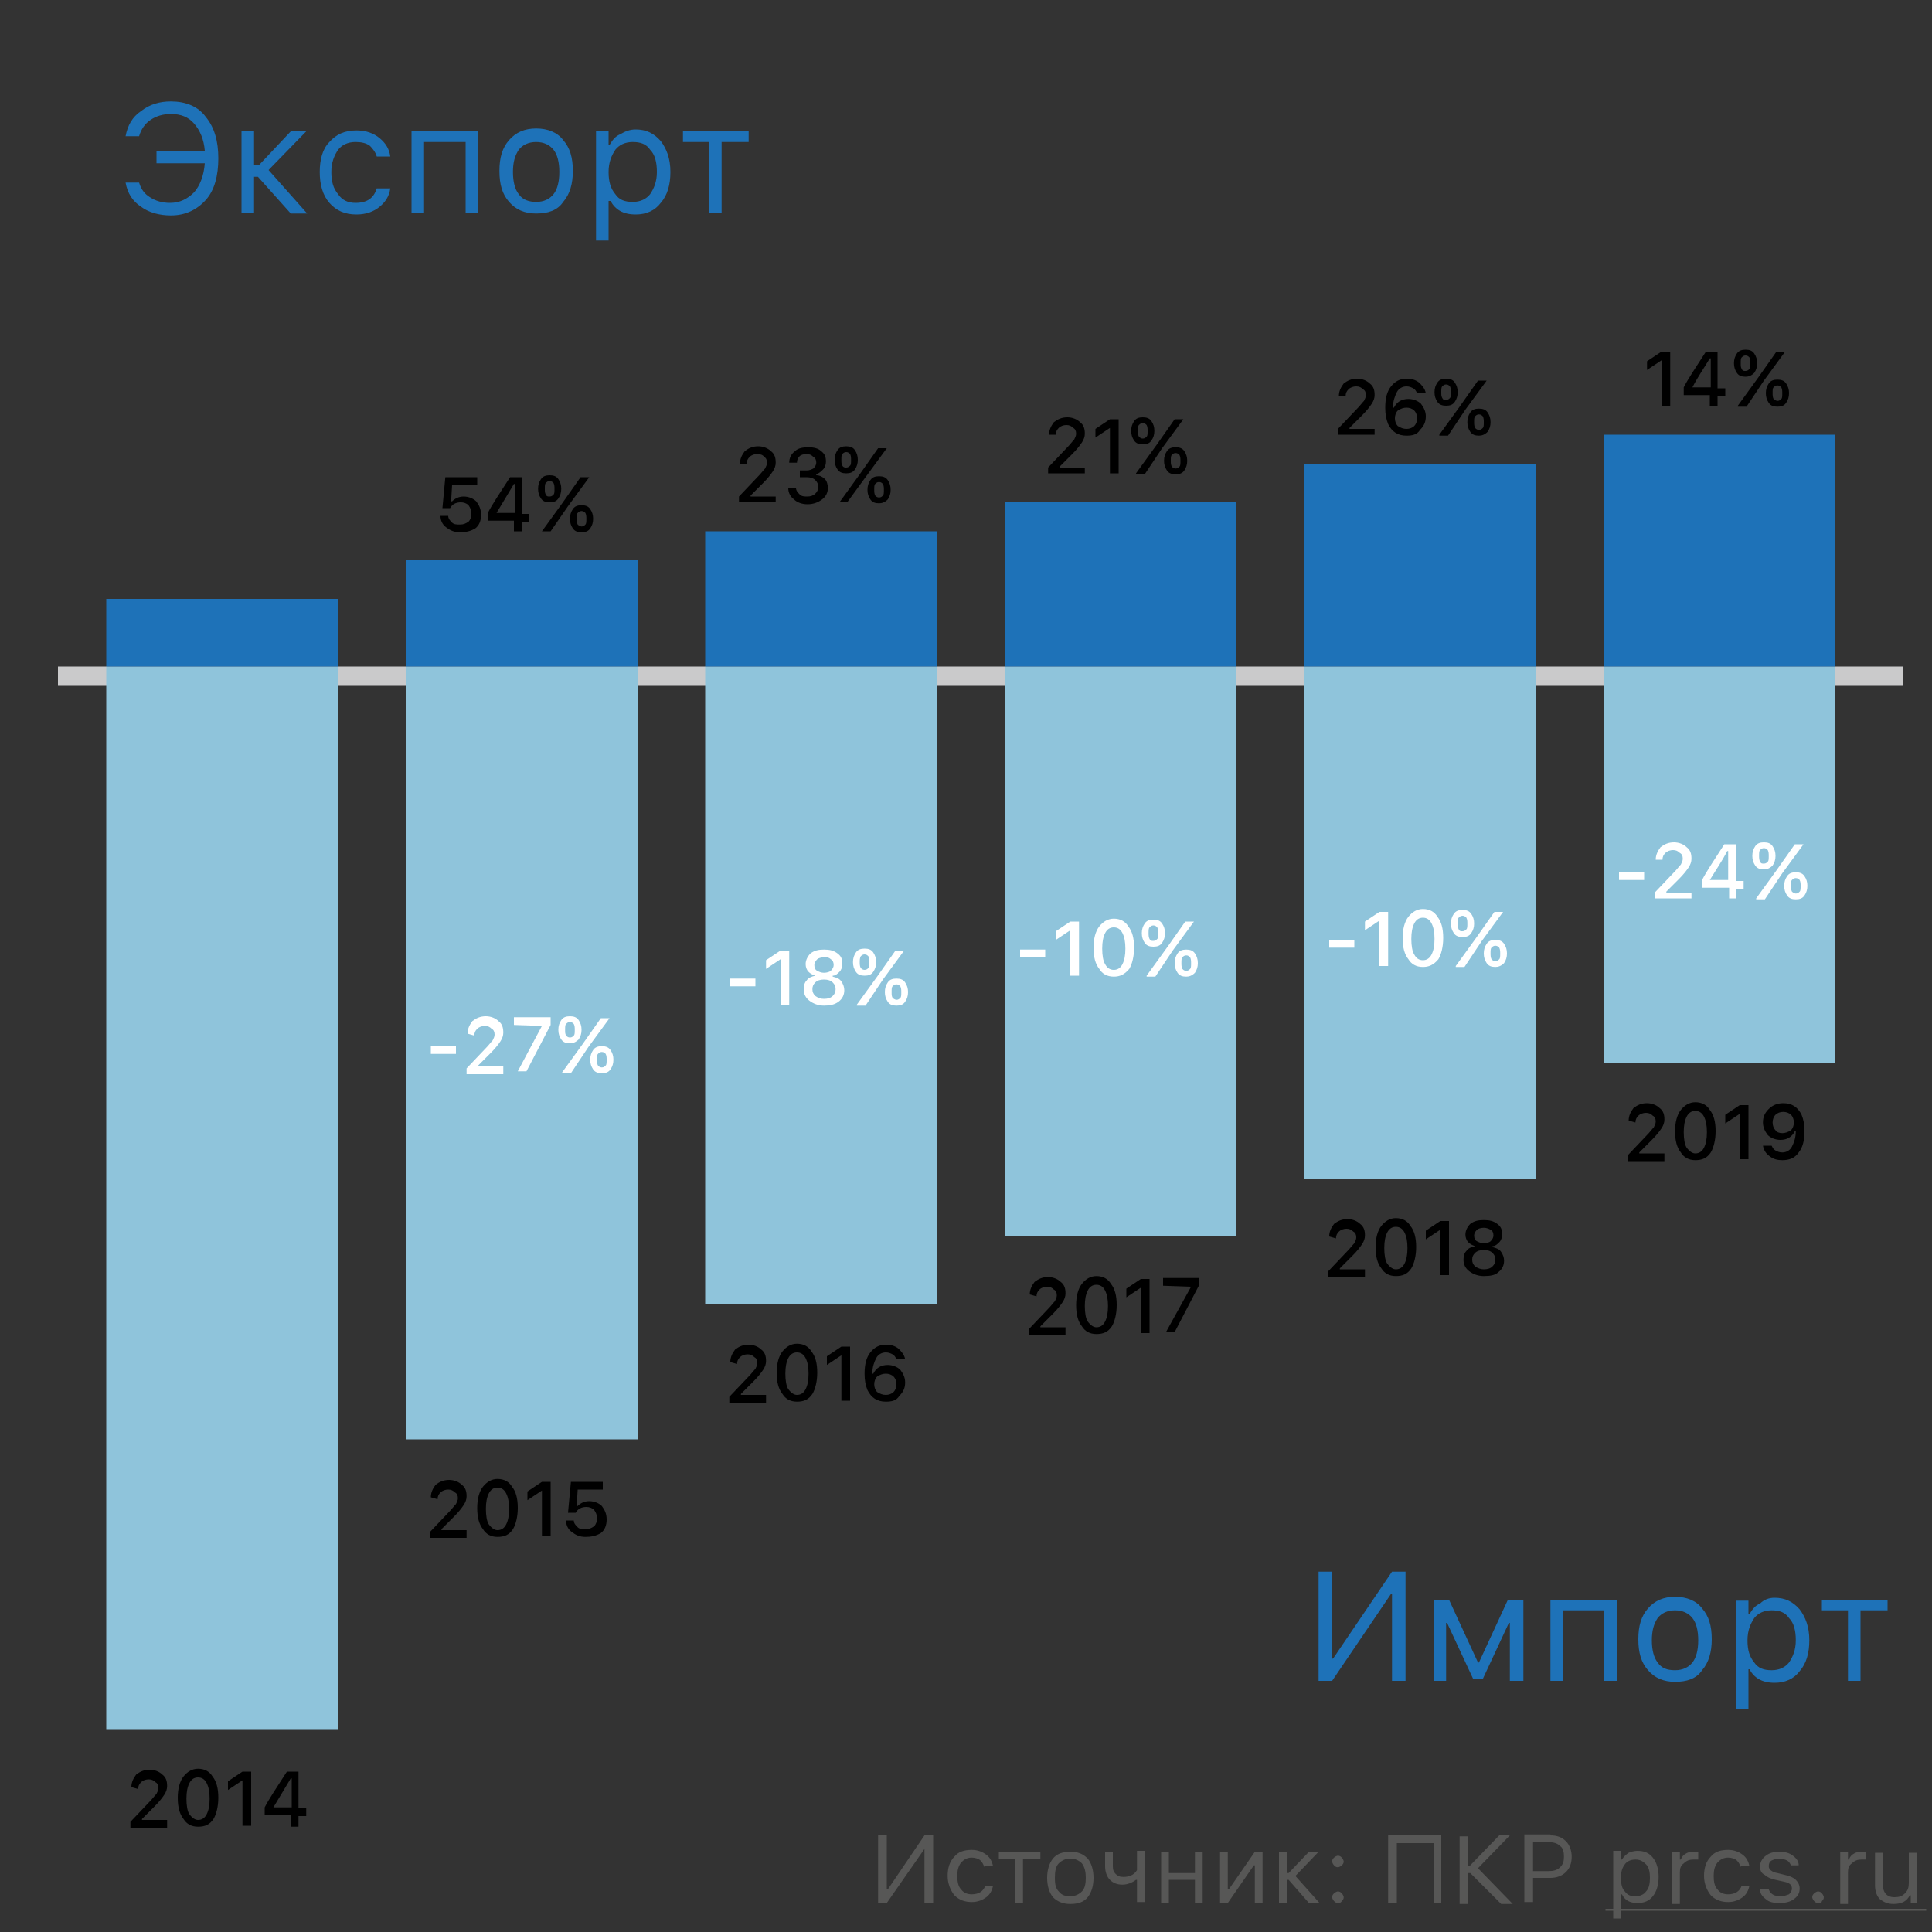
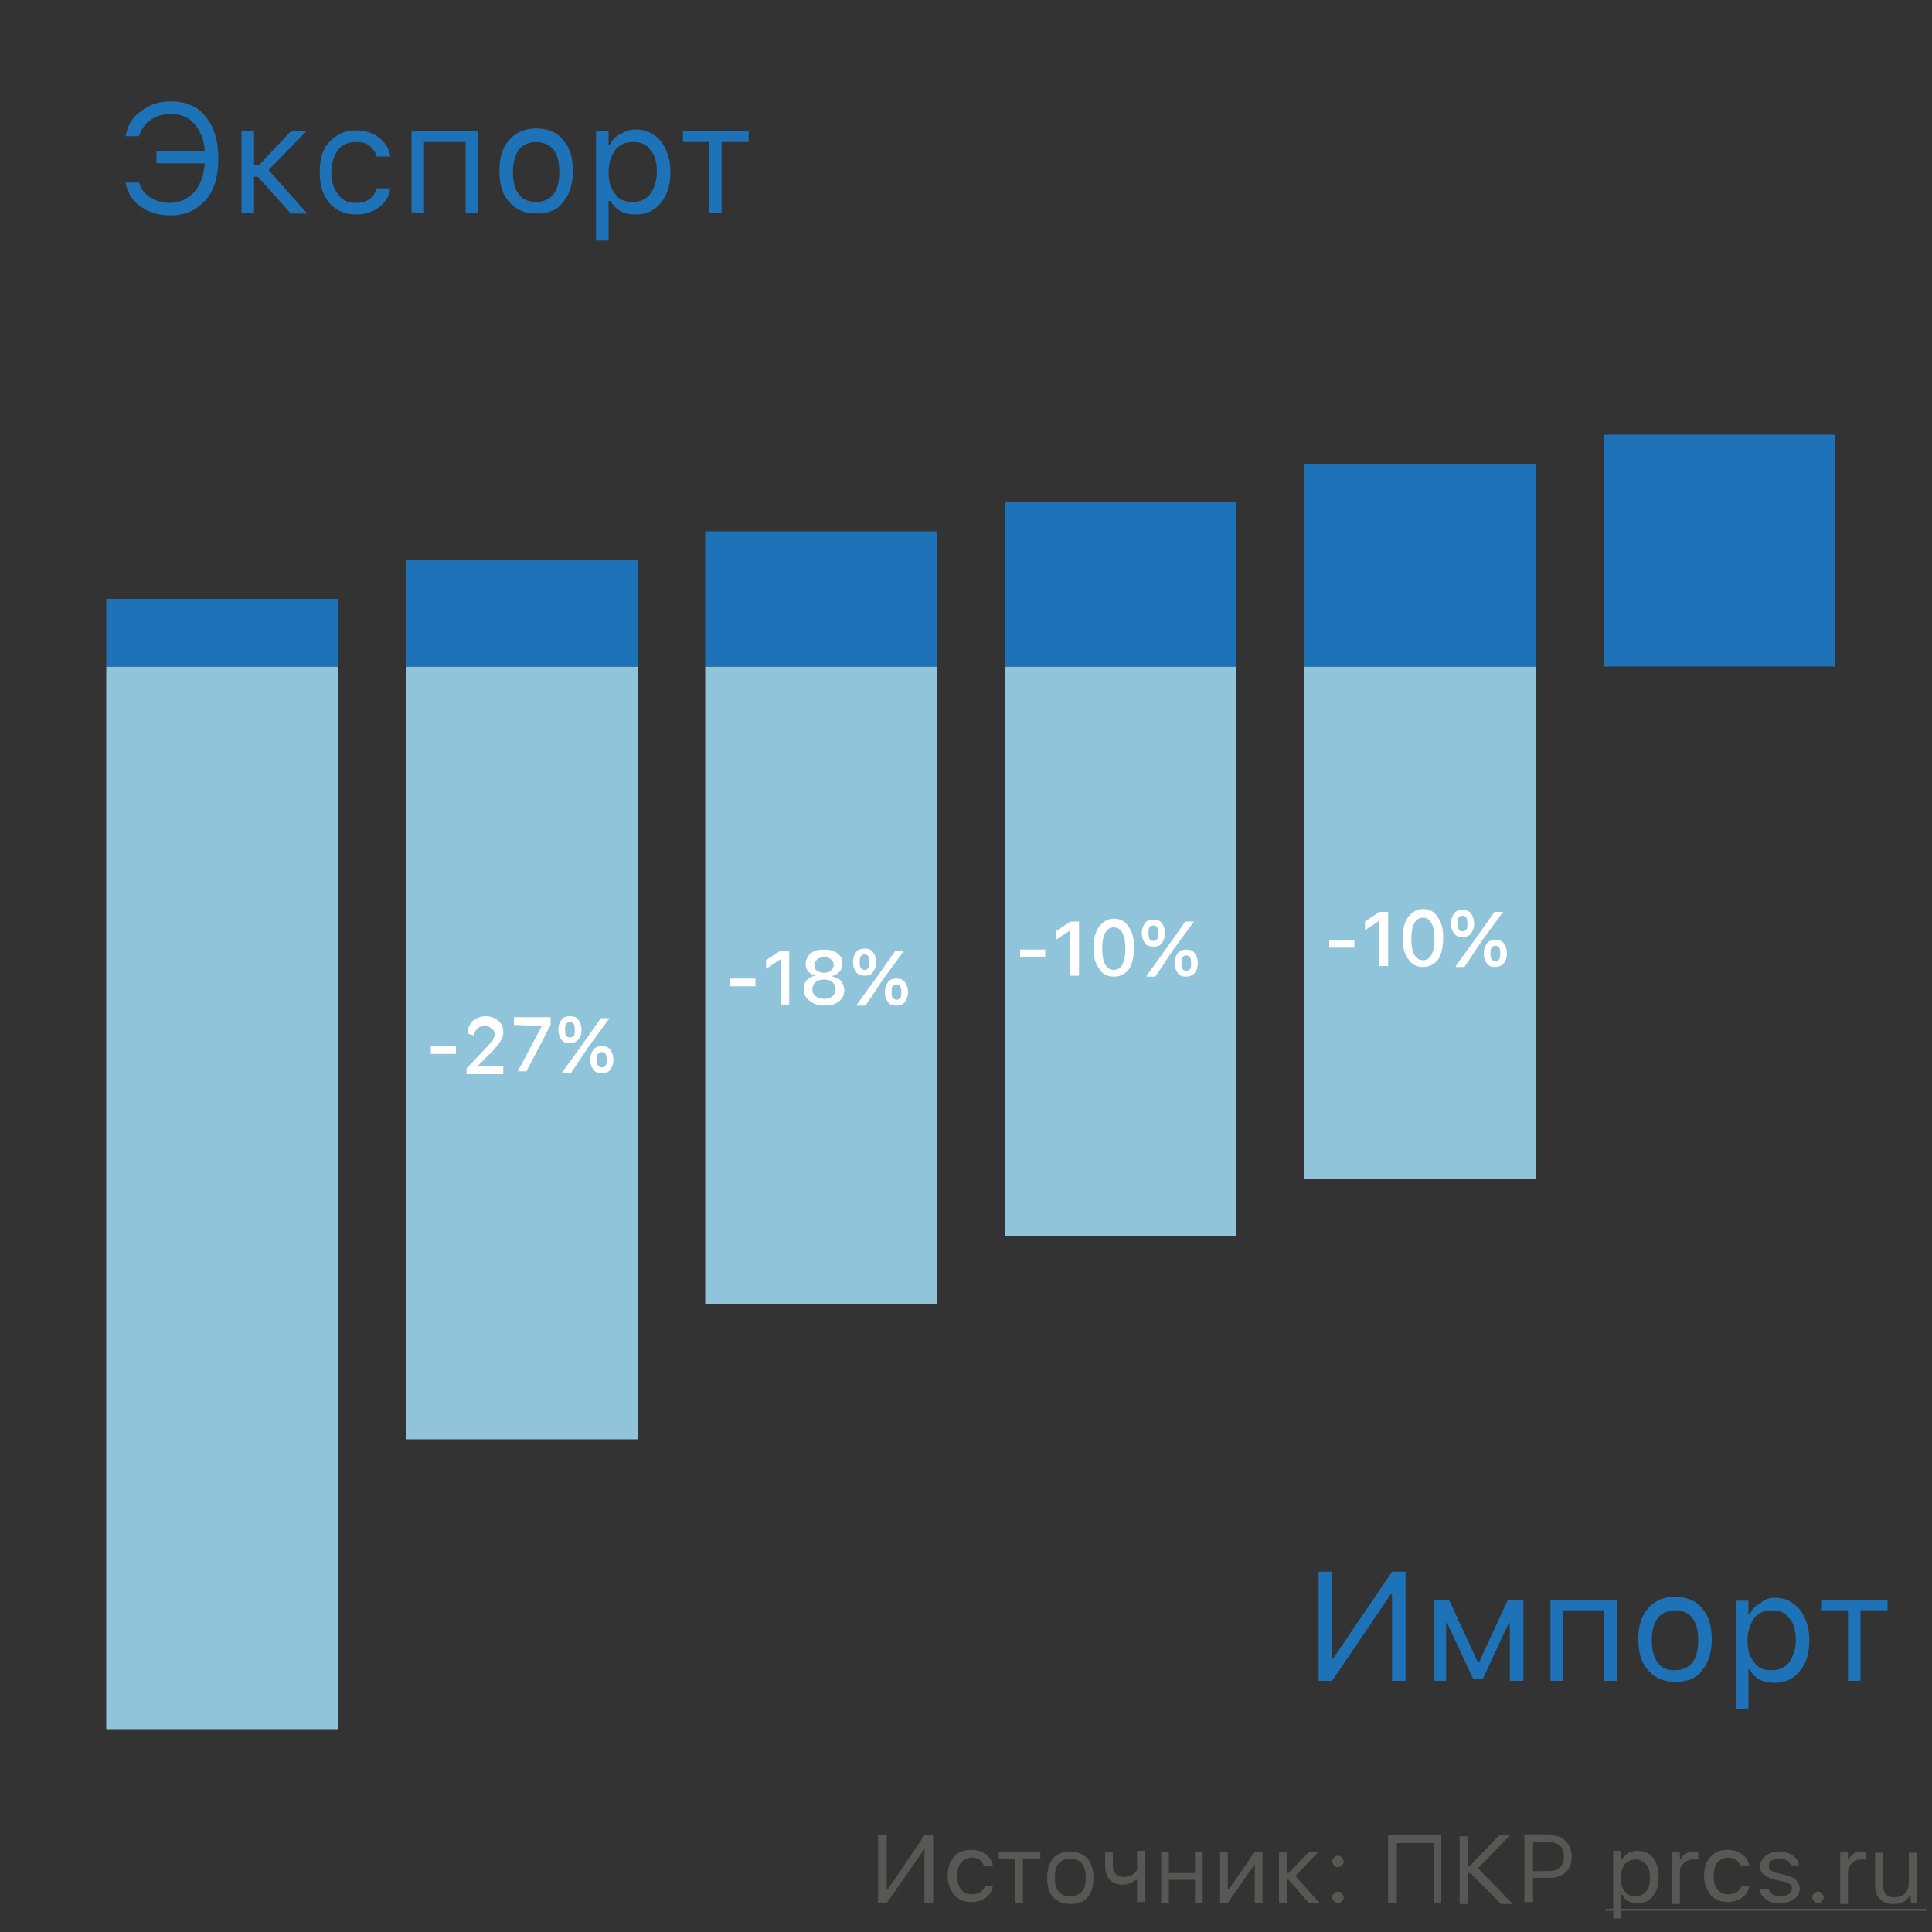
<svg xmlns="http://www.w3.org/2000/svg" id="Layer_1" x="0" y="0" version="1.1" viewBox="0 0 200 200" xml:space="preserve">
  <rect x="0" y="0" width="200" height="200" fill="#333333" stroke="none" />
  <style>.st1{fill:#8fc4db}.st2{fill:#fff}.st3{fill:#1e72b8}.st4{fill:#575756}</style>
-   <path fill="none" stroke="#cacacb" stroke-width="2" d="M6 70h191" />
  <path d="M11 69h24v110H11zM42 69h24v80H42z" class="st1" />
  <path d="M44.6 109.1v-.8h2.6v.8h-2.6zM48.4 107c0-.5.2-.9.5-1.3.4-.3.8-.5 1.4-.5.5 0 1 .2 1.3.5.4.3.5.7.5 1.2 0 .3-.1.6-.3.9-.2.3-.5.7-1 1.2l-1.3 1.3v.1h2.6v.8h-3.8v-.6l1.9-2c.4-.4.6-.7.8-.9.1-.2.2-.4.2-.6 0-.3-.1-.5-.3-.6-.2-.2-.4-.3-.7-.3-.3 0-.6.1-.8.3-.2.2-.3.4-.3.7l-.7-.2zM56.1 106.2l-2.9-.1v-.8H57v.8l-2.5 4.8h-.9l2.5-4.7zM62.3 110.5c.2 0 .3-.1.4-.2.1-.1.1-.3.1-.6 0-.2 0-.4-.1-.6-.1-.1-.2-.2-.4-.2s-.3.1-.4.2c-.1.1-.1.3-.1.6s0 .4.1.6c.1.1.2.2.4.2zm0 .6c-.4 0-.7-.1-.9-.4-.2-.3-.3-.6-.3-1s.1-.7.3-1c.2-.3.5-.4.9-.4s.7.1.9.4c.2.3.3.6.3 1s-.1.7-.3 1c-.2.3-.5.4-.9.4zM59 108c-.4 0-.7-.1-.9-.4-.2-.3-.3-.6-.3-1s.1-.7.3-1c.2-.3.5-.4.9-.4s.7.1.9.4c.2.3.3.6.3 1s-.1.7-.3 1c-.3.3-.6.4-.9.4zm-.8 3l2.1-2.9 1.9-2.7h.9l-2.2 3-1.8 2.7h-.9zm.8-3.6c.2 0 .3-.1.4-.2.1-.1.1-.3.1-.6 0-.2 0-.4-.1-.6-.1-.1-.2-.2-.4-.2s-.3.1-.4.2c-.1.1-.1.3-.1.6s0 .4.1.6c.1.1.2.2.4.2z" class="st2" />
  <path d="M73 69h24v66H73z" class="st1" />
  <path d="M75.6 102.1v-.8h2.6v.8h-2.6zM80.8 99.3l-1.5 1v-.9l1.5-1h.9v5.6h-.9v-4.7zM85.3 104.1c-.6 0-1.1-.2-1.5-.5-.4-.3-.6-.7-.6-1.2 0-.4.1-.7.3-.9.2-.3.5-.4.9-.5-.3-.1-.5-.2-.7-.4-.2-.2-.3-.5-.3-.8 0-.4.2-.8.5-1.1.4-.3.8-.4 1.4-.4s1 .1 1.4.4c.4.3.5.6.5 1.1 0 .3-.1.6-.3.8s-.4.4-.7.4v.1c.4.1.7.2.9.5.2.3.3.6.3.9 0 .5-.2.9-.6 1.2-.4.3-.9.4-1.5.4zm0-.7c.4 0 .7-.1.9-.3.2-.2.3-.4.3-.7s-.1-.5-.3-.7c-.2-.2-.5-.3-.9-.3s-.7.1-.9.3c-.2.2-.3.4-.3.7s.1.5.3.7c.3.2.5.3.9.3zm0-2.7c.3 0 .6-.1.7-.2.2-.2.3-.4.3-.6 0-.3-.1-.5-.3-.6-.2-.2-.4-.2-.7-.2-.3 0-.6.1-.7.2-.2.2-.3.4-.3.6 0 .3.1.5.3.6.2.1.4.2.7.2zM92.8 103.5c.2 0 .3-.1.4-.2.1-.1.1-.3.1-.6 0-.2 0-.4-.1-.6-.1-.1-.2-.2-.4-.2s-.3.1-.4.2c-.1.1-.1.3-.1.6s0 .4.1.6c.1.1.3.2.4.2zm0 .6c-.4 0-.7-.1-.9-.4-.2-.3-.3-.6-.3-1s.1-.7.3-1c.2-.3.5-.4.9-.4s.7.1.9.4c.2.3.3.6.3 1s-.1.7-.3 1c-.2.3-.5.4-.9.4zm-3.3-3.1c-.4 0-.7-.1-.9-.4-.2-.3-.3-.6-.3-1s.1-.7.3-1c.2-.3.5-.4.9-.4s.7.1.9.4c.2.3.3.6.3 1s-.1.7-.3 1c-.2.3-.5.4-.9.4zm-.8 3l2.1-2.9 1.9-2.7h.9l-2.2 3-1.8 2.7h-.9zm.8-3.6c.2 0 .3-.1.4-.2.1-.1.1-.3.1-.6 0-.2 0-.4-.1-.6-.1-.1-.2-.2-.4-.2s-.3.1-.4.2c-.1.2-.1.4-.1.6 0 .2 0 .4.1.6.1.1.2.2.4.2z" class="st2" />
  <path d="M104 69h24v59h-24z" class="st1" />
  <path d="M105.6 99.1v-.8h2.6v.8h-2.6zM110.8 96.3l-1.5 1v-.9l1.5-1h.9v5.6h-.9v-4.7zM115.3 101.1c-.7 0-1.2-.3-1.5-.8-.4-.5-.6-1.2-.6-2.2 0-.9.2-1.7.6-2.2.4-.5.9-.8 1.5-.8.7 0 1.2.3 1.5.8.4.5.6 1.2.6 2.2 0 .9-.2 1.7-.5 2.2-.5.6-1 .8-1.6.8zm0-.7c.4 0 .7-.2.9-.6.2-.4.3-.9.3-1.6 0-.7-.1-1.2-.3-1.6-.2-.4-.5-.6-.9-.6s-.7.2-.9.6c-.2.4-.3.9-.3 1.6 0 .7.1 1.3.3 1.6.2.4.5.6.9.6zM122.8 100.5c.2 0 .3-.1.4-.2.1-.1.1-.3.1-.6 0-.2 0-.4-.1-.6-.1-.1-.2-.2-.4-.2s-.3.1-.4.2c-.1.1-.1.3-.1.6 0 .2 0 .4.1.6.1.1.2.2.4.2zm0 .6c-.4 0-.7-.1-.9-.4-.2-.3-.3-.6-.3-1s.1-.7.3-1c.2-.3.5-.4.9-.4s.7.1.9.4c.2.3.3.6.3 1s-.1.7-.3 1c-.3.3-.6.4-.9.4zm-3.4-3.1c-.4 0-.7-.1-.9-.4-.2-.3-.3-.6-.3-1s.1-.7.3-1c.2-.3.5-.4.9-.4s.7.1.9.4c.2.3.3.6.3 1s-.1.7-.3 1c-.2.3-.5.4-.9.4zm-.7 3l2.1-2.9 1.9-2.7h.9l-2.2 3-1.8 2.7h-.9zm.7-3.6c.2 0 .3-.1.4-.2.1-.1.1-.3.1-.6 0-.2 0-.4-.1-.6-.1-.1-.2-.2-.4-.2s-.3.1-.4.2c-.1.1-.1.3-.1.6 0 .2 0 .4.1.6.1.2.2.2.4.2z" class="st2" />
  <path d="M135 69h24v53h-24z" class="st1" />
  <path d="M137.6 98.1v-.8h2.6v.8h-2.6zM142.8 95.3l-1.5 1v-.9l1.5-1h.9v5.6h-.9v-4.7zM147.3 100.1c-.7 0-1.2-.3-1.5-.8-.4-.5-.6-1.2-.6-2.2 0-.9.2-1.7.6-2.2.4-.5.9-.8 1.5-.8.7 0 1.2.3 1.5.8.4.5.6 1.2.6 2.2 0 .9-.2 1.7-.5 2.2-.5.6-1 .8-1.6.8zm0-.7c.4 0 .7-.2.9-.6.2-.4.3-.9.3-1.6 0-.7-.1-1.2-.3-1.6-.2-.4-.5-.6-.9-.6s-.7.2-.9.6c-.2.4-.3.9-.3 1.6 0 .7.1 1.3.3 1.6.2.4.5.6.9.6zM154.8 99.5c.2 0 .3-.1.4-.2.1-.1.1-.3.1-.6 0-.2 0-.4-.1-.6-.1-.1-.2-.2-.4-.2s-.3.1-.4.2c-.1.1-.1.3-.1.6 0 .2 0 .4.1.6.1.1.2.2.4.2zm0 .6c-.4 0-.7-.1-.9-.4-.2-.3-.3-.6-.3-1s.1-.7.3-1c.2-.3.5-.4.9-.4s.7.1.9.4c.2.3.3.6.3 1s-.1.7-.3 1c-.3.3-.6.4-.9.4zm-3.4-3.1c-.4 0-.7-.1-.9-.4-.2-.3-.3-.6-.3-1s.1-.7.3-1c.2-.3.5-.4.9-.4s.7.1.9.4c.2.3.3.6.3 1s-.1.7-.3 1c-.2.3-.5.4-.9.4zm-.7 3l2.1-2.9 1.9-2.7h.9l-2.2 3-1.8 2.7h-.9zm.7-3.6c.2 0 .3-.1.4-.2.1-.1.1-.3.1-.6 0-.2 0-.4-.1-.6-.1-.1-.2-.2-.4-.2s-.3.1-.4.2c-.1.1-.1.3-.1.6 0 .2 0 .4.1.6.1.2.2.2.4.2z" class="st2" />
-   <path d="M166 69h24v41h-24z" class="st1" />
-   <path d="M167.6 91.1v-.8h2.6v.8h-2.6zM171.4 89c0-.5.2-.9.5-1.3.4-.3.8-.5 1.4-.5.5 0 1 .2 1.3.5.4.3.5.7.5 1.2 0 .3-.1.6-.3.9-.2.3-.5.7-1 1.2l-1.3 1.3v.1h2.6v.6h-3.8v-.6l1.9-2c.4-.4.6-.7.8-.9.1-.2.2-.4.2-.6 0-.3-.1-.5-.3-.6-.2-.2-.4-.3-.7-.3-.3 0-.6.1-.8.3-.2.2-.3.4-.3.7h-.7zM179 91.9h-2.8v-.8c.4-.8 1.2-2 2.3-3.7h1.2v3.8h.8v.8h-.8v1h-.7v-1.1zm-2-.8h1.9v-3h-.1c-.5 1-1.2 2-1.8 3zM185.9 92.5c.2 0 .3-.1.4-.2.1-.1.1-.3.1-.6 0-.2 0-.4-.1-.6-.1-.1-.2-.2-.4-.2s-.3.1-.4.2c-.1.1-.1.3-.1.6 0 .2 0 .4.1.6.1.1.3.2.4.2zm0 .6c-.4 0-.7-.1-.9-.4-.2-.3-.3-.6-.3-1s.1-.7.3-1c.2-.3.5-.4.9-.4s.7.1.9.4c.2.3.3.6.3 1s-.1.7-.3 1c-.2.3-.5.4-.9.4zm-3.3-3.1c-.4 0-.7-.1-.9-.4-.2-.3-.3-.6-.3-1s.1-.7.3-1c.2-.3.5-.4.9-.4s.7.1.9.4c.2.3.3.6.3 1s-.1.7-.3 1c-.3.3-.6.4-.9.4zm-.8 3l2.1-2.9 1.9-2.7h.9l-2.2 3-1.8 2.7h-.9zm.8-3.6c.2 0 .3-.1.4-.2.1-.1.1-.3.1-.6 0-.2 0-.4-.1-.6-.1-.1-.2-.2-.4-.2s-.3.1-.4.2c-.1.1-.1.3-.1.6 0 .2 0 .4.1.6.1.2.2.2.4.2z" class="st2" />
  <path d="M166 45h24v24h-24zM135 48h24v21h-24zM104 52h24v17h-24zM73 55h24v14H73zM42 58h24v11H42zM11 62h24v7H11z" class="st3" />
-   <path d="M47.6 55.1c-.6 0-1-.2-1.4-.5s-.6-.7-.6-1.2h.8c0 .3.2.5.4.7.2.2.5.2.8.2.4 0 .6-.1.9-.3.2-.2.3-.5.3-.8 0-.4-.1-.6-.3-.9-.2-.2-.5-.3-.8-.3-.5 0-.9.2-1.1.6h-.8l.3-3.2h3.3v.8h-2.6l-.1 1.7h.1c.3-.3.7-.5 1.2-.5s1 .2 1.3.5c.3.4.5.8.5 1.4 0 .6-.2 1.1-.6 1.4-.5.3-1 .4-1.6.4zM53.3 53.9h-2.8v-.8c.4-.8 1.2-2 2.3-3.7H54v3.8h.8v.8H54v1h-.8v-1.1zm-1.9-.8h1.9v-3h-.1l-1.8 3zM60.2 54.5c.2 0 .3-.1.4-.2.1-.1.1-.3.1-.6 0-.2 0-.4-.1-.6-.1-.1-.2-.2-.4-.2s-.3.1-.4.2c-.1.1-.1.3-.1.6 0 .2 0 .4.1.6.1.1.3.2.4.2zm0 .6c-.4 0-.7-.1-.9-.4-.2-.3-.3-.6-.3-1s.1-.7.3-1c.2-.3.5-.4.9-.4s.7.1.9.4c.2.3.3.6.3 1s-.1.7-.3 1c-.2.3-.5.4-.9.4zM56.9 52c-.4 0-.7-.1-.9-.4-.2-.3-.3-.6-.3-1s.1-.7.3-1c.2-.3.5-.4.9-.4s.7.1.9.4c.2.3.3.6.3 1s-.1.7-.3 1c-.2.3-.5.4-.9.4zm-.8 3l2.1-2.9 1.9-2.7h.9l-2.2 3L57 55h-.9zm.8-3.6c.2 0 .3-.1.4-.2.1-.1.1-.3.1-.6 0-.2 0-.4-.1-.6-.1-.1-.2-.2-.4-.2s-.3.1-.4.2c-.1.1-.1.3-.1.6s0 .4.1.6c.1.2.2.2.4.2zM76.6 48c0-.5.2-.9.5-1.3.4-.3.8-.5 1.4-.5.5 0 1 .2 1.3.5.4.3.5.7.5 1.2 0 .3-.1.6-.3.9-.2.3-.5.7-1 1.2l-1.3 1.3v.1h2.6v.6h-3.8v-.6l1.9-2c.4-.4.6-.7.8-.9.1-.2.2-.4.2-.6 0-.3-.1-.5-.3-.6-.1-.2-.4-.3-.7-.3-.3 0-.6.1-.8.3-.2.2-.3.4-.3.7h-.7zM82.8 48.7h.7c.3 0 .5-.1.7-.2.2-.2.3-.4.3-.6 0-.3-.1-.5-.3-.6-.2-.2-.4-.3-.7-.3-.3 0-.6.1-.7.2-.2.2-.3.4-.3.7h-.8c0-.5.2-.9.6-1.2.3-.3.8-.4 1.4-.4.5 0 1 .1 1.3.4.4.3.5.6.5 1.1 0 .3-.1.6-.3.8-.2.2-.4.4-.7.5v.1c.4 0 .7.2.9.4.2.2.3.6.3.9 0 .5-.2.9-.6 1.2-.4.3-.9.5-1.5.5s-1.1-.2-1.4-.5c-.4-.3-.6-.7-.6-1.2h.8c0 .3.2.5.4.7.2.2.5.2.8.2.3 0 .6-.1.8-.3.2-.2.3-.4.3-.7 0-.3-.1-.5-.3-.7-.2-.2-.5-.3-.9-.3h-.7v-.7zM91 51.5c.2 0 .3-.1.4-.2.1-.1.1-.3.1-.6 0-.2 0-.4-.1-.6-.1-.1-.2-.2-.4-.2s-.3.1-.4.2c-.1.1-.1.3-.1.6 0 .2 0 .4.1.6.1.1.2.2.4.2zm0 .6c-.4 0-.7-.1-.9-.4-.2-.3-.3-.6-.3-1s.1-.7.3-1c.2-.3.5-.4.9-.4s.7.1.9.4c.2.3.3.6.3 1s-.1.7-.3 1c-.3.3-.6.4-.9.4zM87.6 49c-.4 0-.7-.1-.9-.4-.2-.3-.3-.6-.3-1s.1-.7.3-1c.2-.3.5-.4.9-.4s.7.1.9.4c.2.3.3.6.3 1s-.1.7-.3 1c-.2.3-.5.4-.9.4zm-.7 3l2.1-2.9 1.9-2.7h.9l-2.2 3-1.9 2.6h-.8zm.7-3.6c.2 0 .3-.1.4-.2.1-.1.1-.3.1-.6 0-.2 0-.4-.1-.6-.1-.1-.2-.2-.4-.2s-.3.1-.4.2c-.1.1-.1.3-.1.6s0 .4.1.6c.1.2.3.2.4.2zM108.6 45c0-.5.2-.9.5-1.3.4-.3.8-.5 1.4-.5.5 0 1 .2 1.3.5.4.3.5.7.5 1.2 0 .3-.1.6-.3.9-.2.3-.5.7-1 1.2l-1.3 1.3v.1h2.6v.6h-3.8v-.6l1.9-2c.4-.4.6-.7.8-.9.1-.2.2-.4.2-.6 0-.3-.1-.5-.3-.6-.2-.2-.4-.3-.7-.3-.3 0-.6.1-.8.3-.2.2-.3.4-.3.7h-.7zM114.9 44.3l-1.5 1v-.9l1.5-1h.9V49h-.9v-4.7zM121.7 48.5c.2 0 .3-.1.4-.2.1-.1.1-.3.1-.6 0-.2 0-.4-.1-.6-.1-.1-.2-.2-.4-.2s-.3.1-.4.2c-.1.1-.1.3-.1.6 0 .2 0 .4.1.6.1.1.2.2.4.2zm0 .6c-.4 0-.7-.1-.9-.4-.2-.3-.3-.6-.3-1s.1-.7.3-1c.2-.3.5-.4.9-.4s.7.1.9.4c.2.3.3.6.3 1s-.1.7-.3 1c-.2.3-.5.4-.9.4zm-3.4-3.1c-.4 0-.7-.1-.9-.4-.2-.3-.3-.6-.3-1s.1-.7.3-1c.2-.3.5-.4.9-.4s.7.1.9.4c.2.3.3.6.3 1s-.1.7-.3 1c-.2.3-.5.4-.9.4zm-.7 3l2.1-2.9 1.9-2.7h.9l-2.2 3-1.8 2.7h-.9zm.7-3.6c.2 0 .3-.1.4-.2.1-.1.1-.3.1-.6 0-.2 0-.4-.1-.6-.1-.1-.2-.2-.4-.2s-.3.1-.4.2c-.1.1-.1.3-.1.6s0 .4.1.6c.2.2.3.2.4.2zM138.6 41c0-.5.2-.9.5-1.3.4-.3.8-.5 1.4-.5.5 0 1 .2 1.3.5.4.3.5.7.5 1.2 0 .3-.1.6-.3.9-.2.3-.5.7-1 1.2l-1.3 1.3v.1h2.6v.6h-3.8v-.6l1.9-2c.4-.4.6-.7.8-.9.1-.2.2-.4.2-.6 0-.3-.1-.5-.3-.6-.2-.2-.4-.3-.7-.3-.3 0-.6.1-.8.3-.2.2-.3.4-.3.7h-.7zM145.6 45.1c-.9 0-1.5-.4-1.9-1.2-.2-.5-.3-1-.3-1.7 0-1 .2-1.7.6-2.2.4-.5.9-.8 1.6-.8.5 0 .9.1 1.3.4.3.3.6.6.7 1.1h-.9c-.1-.2-.2-.4-.4-.5-.2-.1-.4-.2-.7-.2-.4 0-.8.2-1 .6-.2.4-.4.9-.4 1.6h.1c.3-.6.8-.9 1.5-.9.5 0 1 .2 1.3.5.3.4.5.8.5 1.3 0 .6-.2 1-.6 1.4-.3.5-.8.6-1.4.6zm0-.7c.3 0 .6-.1.8-.3.2-.2.3-.5.3-.8 0-.3-.1-.6-.3-.8-.2-.2-.5-.3-.8-.3-.3 0-.6.1-.9.3-.2.2-.3.5-.3.8 0 .3.1.6.3.8.3.2.6.3.9.3zM153.1 44.5c.2 0 .3-.1.4-.2.1-.1.1-.3.1-.6 0-.2 0-.4-.1-.6-.1-.1-.2-.2-.4-.2s-.3.1-.4.2c-.1.1-.1.3-.1.6 0 .2 0 .4.1.6.1.1.2.2.4.2zm0 .6c-.4 0-.7-.1-.9-.4-.2-.3-.3-.6-.3-1s.1-.7.3-1c.2-.3.5-.4.9-.4s.7.1.9.4c.2.3.3.6.3 1s-.1.7-.3 1c-.3.3-.6.4-.9.4zm-3.4-3.1c-.4 0-.7-.1-.9-.4-.2-.3-.3-.6-.3-1s.1-.7.3-1c.2-.3.5-.4.9-.4s.7.1.9.4c.2.3.3.6.3 1s-.1.7-.3 1c-.2.3-.5.4-.9.4zm-.7 3l2.1-2.9 1.9-2.7h.9l-2.2 3-1.8 2.7h-.9zm.7-3.6c.2 0 .3-.1.4-.2.1-.1.1-.3.1-.6 0-.2 0-.4-.1-.6-.1-.1-.2-.2-.4-.2s-.3.1-.4.2c-.1.1-.1.3-.1.6s0 .4.1.6c.1.2.2.2.4.2zM172 37.3l-1.5 1v-.9l1.5-1h.9V42h-.9v-4.7zM177.1 40.9h-2.8v-.8c.4-.8 1.2-2 2.3-3.7h1.2v3.8h.8v.8h-.8v1h-.8v-1.1zm-1.9-.8h1.9v-3h-.1c-.6 1-1.3 2-1.8 3zM184 41.5c.2 0 .3-.1.4-.2.1-.1.1-.3.1-.6 0-.2 0-.4-.1-.6-.1-.1-.2-.2-.4-.2s-.3.1-.4.2c-.1.1-.1.3-.1.6 0 .2 0 .4.1.6.1.1.3.2.4.2zm0 .6c-.4 0-.7-.1-.9-.4-.2-.3-.3-.6-.3-1s.1-.7.3-1c.2-.3.5-.4.9-.4s.7.1.9.4c.2.3.3.6.3 1s-.1.7-.3 1c-.2.3-.5.4-.9.4zm-3.3-3.1c-.4 0-.7-.1-.9-.4-.2-.3-.3-.6-.3-1s.1-.7.3-1c.2-.3.5-.4.9-.4s.7.1.9.4c.2.3.3.6.3 1s-.1.7-.3 1c-.3.3-.6.4-.9.4zm-.8 3l2.1-2.9 1.9-2.7h.9l-2.2 3-1.8 2.7h-.9zm.8-3.6c.2 0 .3-.1.4-.2.1-.1.1-.3.1-.6 0-.2 0-.4-.1-.6-.1-.1-.2-.2-.4-.2s-.3.1-.4.2c-.1.1-.1.3-.1.6s0 .4.1.6c.1.2.2.2.4.2zM168.6 116c0-.5.2-.9.5-1.3.4-.3.8-.5 1.4-.5.5 0 1 .2 1.3.5.4.3.5.7.5 1.2 0 .3-.1.6-.3.9-.2.3-.5.7-1 1.2l-1.3 1.3v.1h2.6v.8h-3.8v-.6l1.9-2c.4-.4.6-.7.8-.9.1-.2.2-.4.2-.6 0-.3-.1-.5-.3-.6-.2-.2-.4-.3-.7-.3-.3 0-.6.1-.8.3-.2.2-.3.4-.3.7l-.7-.2zM175.5 120.1c-.7 0-1.2-.3-1.5-.8-.4-.5-.6-1.2-.6-2.2 0-.9.2-1.7.6-2.2.4-.5.9-.8 1.5-.8.7 0 1.2.3 1.5.8.4.5.6 1.2.6 2.2 0 .9-.2 1.7-.5 2.2-.4.6-.9.8-1.6.8zm0-.7c.4 0 .7-.2.9-.6.2-.4.3-.9.3-1.6 0-.7-.1-1.2-.3-1.6-.2-.4-.5-.6-.9-.6s-.7.2-.9.6c-.2.4-.3.9-.3 1.6 0 .7.1 1.3.3 1.6.3.4.6.6.9.6zM180.1 115.3l-1.5 1v-.9l1.5-1h.9v5.6h-.9v-4.7zM184.5 120.1c-.5 0-.9-.1-1.3-.4s-.6-.6-.7-1.1h.9c.1.2.2.4.4.5.2.1.4.2.7.2.4 0 .8-.2 1-.6.2-.4.4-.9.4-1.6h-.1c-.3.6-.8.9-1.5.9-.5 0-1-.2-1.3-.5-.3-.4-.5-.8-.5-1.3 0-.6.2-1 .6-1.4.4-.4.9-.6 1.5-.6.9 0 1.5.4 1.9 1.2.2.5.3 1 .3 1.7 0 1-.2 1.7-.6 2.2-.4.6-1 .8-1.7.8zm0-2.8c.3 0 .6-.1.9-.3.2-.2.3-.5.3-.8 0-.3-.1-.6-.3-.8-.2-.2-.5-.3-.8-.3-.3 0-.6.1-.8.3s-.3.5-.3.8c0 .3.1.6.3.8.1.2.4.3.7.3zM137.6 128c0-.5.2-.9.5-1.3.4-.3.8-.5 1.4-.5.5 0 1 .2 1.3.5.4.3.5.7.5 1.2 0 .3-.1.6-.3.9-.2.3-.5.7-1 1.2l-1.3 1.3v.1h2.6v.8h-3.8v-.6l1.9-2c.4-.4.6-.7.8-.9.1-.2.2-.4.2-.6 0-.3-.1-.5-.3-.6-.2-.2-.4-.3-.7-.3-.3 0-.6.1-.8.3-.2.2-.3.4-.3.7l-.7-.2zM144.5 132.1c-.7 0-1.2-.3-1.5-.8-.4-.5-.6-1.2-.6-2.2 0-.9.2-1.7.6-2.2.4-.5.9-.8 1.5-.8.7 0 1.2.3 1.5.8.4.5.6 1.2.6 2.2 0 .9-.2 1.7-.5 2.2-.4.6-.9.8-1.6.8zm0-.7c.4 0 .7-.2.9-.6.2-.4.3-.9.3-1.6 0-.7-.1-1.2-.3-1.6-.2-.4-.5-.6-.9-.6s-.7.2-.9.6c-.2.4-.3.9-.3 1.6 0 .7.1 1.3.3 1.6.3.4.6.6.9.6zM149.1 127.3l-1.5 1v-.9l1.5-1h.9v5.6h-.9v-4.7zM153.6 132.1c-.6 0-1.1-.2-1.5-.5-.4-.3-.6-.7-.6-1.2 0-.4.1-.7.3-.9.2-.3.5-.4.9-.5-.3-.1-.5-.2-.7-.4-.2-.2-.3-.5-.3-.8 0-.4.2-.8.5-1.1.4-.3.8-.4 1.4-.4.6 0 1 .1 1.4.4.4.3.5.6.5 1.1 0 .3-.1.6-.3.8-.2.2-.4.4-.7.4v.1c.4.1.7.2.9.5.2.3.3.6.3.9 0 .5-.2.9-.6 1.2-.3.3-.8.4-1.5.4zm0-.7c.4 0 .7-.1.9-.3.2-.2.3-.4.3-.7s-.1-.5-.3-.7c-.2-.2-.5-.3-.9-.3s-.7.1-.9.3c-.2.2-.3.4-.3.7s.1.5.3.7c.3.2.6.3.9.3zm0-2.7c.3 0 .6-.1.7-.2.2-.2.3-.4.3-.6 0-.3-.1-.5-.3-.6s-.4-.2-.7-.2c-.3 0-.6.1-.7.2-.2.2-.3.4-.3.6 0 .3.1.5.3.6.2.1.4.2.7.2zM75.6 141c0-.5.2-.9.5-1.3.4-.3.8-.5 1.4-.5.5 0 1 .2 1.3.5.4.3.5.7.5 1.2 0 .3-.1.6-.3.9-.2.3-.5.7-1 1.2l-1.3 1.3v.1h2.6v.8h-3.8v-.6l1.9-2c.4-.4.6-.7.8-.9.1-.2.2-.4.2-.6 0-.3-.1-.5-.3-.6-.2-.2-.4-.3-.7-.3-.3 0-.6.1-.8.3-.2.2-.3.4-.3.7l-.7-.2zM82.5 145.1c-.7 0-1.2-.3-1.5-.8-.4-.5-.6-1.2-.6-2.2 0-.9.2-1.7.6-2.2.4-.5.9-.8 1.5-.8.7 0 1.2.3 1.5.8.4.5.6 1.2.6 2.2 0 .9-.2 1.7-.5 2.2-.4.6-.9.8-1.6.8zm0-.7c.4 0 .7-.2.9-.6.2-.4.3-.9.3-1.6 0-.7-.1-1.2-.3-1.6-.2-.4-.5-.6-.9-.6s-.7.2-.9.6c-.2.4-.3.9-.3 1.6 0 .7.1 1.3.3 1.6.3.4.6.6.9.6zM87.1 140.3l-1.5 1v-.9l1.5-1h.9v5.6h-.9v-4.7zM91.7 145.1c-.9 0-1.5-.4-1.9-1.2-.2-.5-.3-1-.3-1.7 0-1 .2-1.7.6-2.2.4-.5.9-.8 1.6-.8.5 0 .9.1 1.3.4.3.3.6.6.7 1.1h-.9c-.1-.2-.2-.4-.4-.5-.2-.1-.4-.2-.7-.2-.4 0-.8.2-1 .6-.2.4-.4.9-.4 1.6h.1c.3-.6.8-.9 1.5-.9.5 0 1 .2 1.3.5.3.4.5.8.5 1.3 0 .6-.2 1-.6 1.4-.3.5-.8.6-1.4.6zm0-.7c.3 0 .6-.1.8-.3.2-.2.3-.5.3-.8 0-.3-.1-.6-.3-.8-.2-.2-.5-.3-.8-.3-.3 0-.6.1-.9.3-.2.2-.3.5-.3.8 0 .3.1.6.3.8.3.2.6.3.9.3zM106.6 134c0-.5.2-.9.5-1.3.4-.3.8-.5 1.4-.5.5 0 1 .2 1.3.5.4.3.5.7.5 1.2 0 .3-.1.6-.3.9-.2.3-.5.7-1 1.2l-1.3 1.3v.1h2.6v.8h-3.8v-.6l1.9-2c.4-.4.6-.7.8-.9.1-.2.2-.4.2-.6 0-.3-.1-.5-.3-.6-.2-.2-.4-.3-.7-.3-.3 0-.6.1-.8.3-.2.2-.3.4-.3.7l-.7-.2zM113.5 138.1c-.7 0-1.2-.3-1.5-.8-.4-.5-.6-1.2-.6-2.2 0-.9.2-1.7.6-2.2.4-.5.9-.8 1.5-.8.7 0 1.2.3 1.5.8.4.5.6 1.2.6 2.2 0 .9-.2 1.7-.5 2.2-.4.6-.9.8-1.6.8zm0-.7c.4 0 .7-.2.9-.6.2-.4.3-.9.3-1.6 0-.7-.1-1.2-.3-1.6-.2-.4-.5-.6-.9-.6s-.7.2-.9.6c-.2.4-.3.9-.3 1.6 0 .7.1 1.3.3 1.6.3.4.6.6.9.6zM118.1 133.3l-1.5 1v-.9l1.5-1h.9v5.6h-.9v-4.7zM123.3 133.2l-2.9-.1v-.8h3.7v.8l-2.5 4.8h-.9l2.6-4.7zM44.6 155c0-.5.2-.9.5-1.3.4-.3.8-.5 1.4-.5.5 0 1 .2 1.3.5.4.3.5.7.5 1.2 0 .3-.1.6-.3.9-.2.3-.5.7-1 1.2l-1.3 1.3v.1h2.6v.8h-3.8v-.6l1.9-2c.4-.4.6-.7.8-.9.1-.2.2-.4.2-.6 0-.3-.1-.5-.3-.6-.2-.2-.4-.3-.7-.3-.3 0-.6.1-.8.3-.2.2-.3.4-.3.7l-.7-.2zM51.5 159.1c-.7 0-1.2-.3-1.5-.8-.4-.5-.6-1.2-.6-2.2 0-.9.2-1.7.6-2.2.4-.5.9-.8 1.5-.8.7 0 1.2.3 1.5.8.4.5.6 1.2.6 2.2 0 .9-.2 1.7-.5 2.2-.4.6-.9.8-1.6.8zm0-.7c.4 0 .7-.2.9-.6.2-.4.3-.9.3-1.6 0-.7-.1-1.2-.3-1.6-.2-.4-.5-.6-.9-.6s-.7.2-.9.6c-.2.4-.3.9-.3 1.6 0 .7.1 1.3.3 1.6.3.4.6.6.9.6zM56.1 154.3l-1.5 1v-.9l1.5-1h.9v5.6h-.9v-4.7zM60.6 159.1c-.6 0-1-.2-1.4-.5-.4-.3-.6-.7-.6-1.2h.8c0 .3.2.5.4.7.2.2.5.2.8.2.4 0 .6-.1.9-.3.2-.2.3-.5.3-.8 0-.4-.1-.6-.3-.9-.2-.2-.5-.3-.8-.3-.5 0-.9.2-1.1.6h-.8l.3-3.2h3.3v.8h-2.6l-.1 1.7h.1c.3-.3.7-.5 1.2-.5s1 .2 1.3.5c.3.4.5.8.5 1.4 0 .6-.2 1.1-.6 1.4-.5.3-1 .4-1.6.4zM13.6 185c0-.5.2-.9.5-1.3.4-.3.8-.5 1.4-.5.5 0 1 .2 1.3.5.4.3.5.7.5 1.2 0 .3-.1.6-.3.9-.2.3-.5.7-1 1.2l-1.3 1.3v.1h2.6v.8h-3.8v-.6l1.9-2c.4-.4.6-.7.8-.9.1-.2.2-.4.2-.6 0-.3-.1-.5-.3-.6-.2-.2-.4-.3-.7-.3-.3 0-.6.1-.8.3-.2.2-.3.4-.3.7l-.7-.2zM20.5 189.1c-.7 0-1.2-.3-1.5-.8-.4-.5-.6-1.2-.6-2.2 0-.9.2-1.7.6-2.2.4-.5.9-.8 1.5-.8.7 0 1.2.3 1.5.8.4.5.6 1.2.6 2.2 0 .9-.2 1.7-.5 2.2-.4.6-.9.8-1.6.8zm0-.7c.4 0 .7-.2.9-.6.2-.4.3-.9.3-1.6 0-.7-.1-1.2-.3-1.6-.2-.4-.5-.6-.9-.6s-.7.2-.9.6c-.2.4-.3.9-.3 1.6 0 .7.1 1.3.3 1.6.3.4.6.6.9.6zM25.1 184.3l-1.5 1v-.9l1.5-1h.9v5.6h-.9v-4.7zM30.2 187.9h-2.8v-.8c.4-.8 1.2-2 2.3-3.7h1.2v3.8h.8v.8h-.8v1.1h-.8v-1.2zm-1.9-.8h1.9v-3h-.1l-1.8 3z" />
  <path d="M144.1 165h-.1l-6.1 9h-1.4v-11.3h1.4v9h.1l6.1-9h1.4V174h-1.4v-9zM148.4 174v-8.4h1.6l3 6.5h.1l3-6.5h1.6v8.4h-1.4v-6h-.1l-2.7 5.8h-1l-2.7-5.8h-.1v6h-1.3zM166 166.7h-4.2v7.3h-1.3v-8.4h6.9v8.4H166v-7.3zM173.4 172.9c.8 0 1.4-.3 1.8-.8.4-.5.6-1.3.6-2.3s-.2-1.8-.6-2.3c-.4-.5-1-.8-1.8-.8s-1.4.3-1.8.8c-.4.6-.6 1.3-.6 2.3s.2 1.8.6 2.3c.4.6 1 .8 1.8.8zm0 1.2c-1.2 0-2.1-.4-2.8-1.2-.7-.8-1-1.8-1-3.2 0-1.4.3-2.4 1-3.2.7-.8 1.6-1.2 2.8-1.2 1.2 0 2.2.4 2.8 1.2.7.8 1 1.8 1 3.2 0 1.3-.3 2.4-1 3.2-.6.9-1.6 1.2-2.8 1.2zM183.7 165.4c1.1 0 1.9.4 2.6 1.2.6.8 1 1.8 1 3.2 0 1.3-.3 2.4-1 3.2-.6.8-1.5 1.2-2.6 1.2-1.3 0-2.1-.5-2.6-1.4h-.1v4.1h-1.3v-11.2h1.3v1.4h.1c.3-.5.6-.9 1.1-1.1.4-.4.9-.6 1.5-.6zm-.3 7.5c.8 0 1.4-.3 1.8-.8.4-.6.7-1.3.7-2.3 0-1-.2-1.8-.7-2.3-.4-.6-1-.8-1.8-.8s-1.4.3-1.8.8c-.4.6-.7 1.3-.7 2.3 0 1 .2 1.7.7 2.3.4.6 1 .8 1.8.8zM195.3 166.7h-2.7v7.3h-1.3v-7.3h-2.7v-1.1h6.8v1.1zM17.7 22.3c-1.2 0-2.3-.3-3.1-.9-.9-.6-1.4-1.4-1.6-2.5h1.4c.2.7.6 1.2 1.1 1.5.6.4 1.3.6 2.1.6 1 0 1.8-.4 2.5-1.1.6-.7 1-1.7 1.1-3h-5v-1.3h5c-.1-1.2-.5-2.1-1.1-2.8-.6-.7-1.4-1-2.4-1-.8 0-1.5.2-2.1.6-.6.4-1 1-1.2 1.7H13c.2-1.1.7-2 1.6-2.6.9-.7 1.9-1 3.1-1 1.5 0 2.8.5 3.6 1.6.9 1.1 1.3 2.5 1.3 4.3 0 1.8-.4 3.3-1.3 4.3s-2.1 1.6-3.6 1.6zM26.8 17.1l3.3-3.5h1.6l-3.9 4 4 4.5h-1.7l-3.4-3.8h-.4V22H25v-8.4h1.3v3.5h.5zM39 16.2c-.1-.4-.4-.8-.7-1.1-.4-.3-.9-.4-1.5-.4-.8 0-1.4.3-1.8.8-.4.6-.7 1.3-.7 2.3 0 1 .2 1.7.7 2.3.4.6 1 .9 1.8.9 1.2 0 1.9-.5 2.2-1.5h1.4c-.1.8-.5 1.4-1.1 1.9-.6.5-1.4.8-2.4.8-1.2 0-2.1-.4-2.8-1.2-.7-.8-1-1.9-1-3.2 0-1.3.3-2.4 1-3.1.7-.8 1.6-1.2 2.8-1.2 1 0 1.8.3 2.4.8.6.5 1 1.1 1.1 1.9H39zM48.1 14.7h-4.2V22h-1.3v-8.4h6.9V22h-1.3v-7.3zM55.5 20.9c.8 0 1.4-.3 1.8-.8.4-.5.6-1.3.6-2.3s-.2-1.8-.6-2.3c-.4-.5-1-.8-1.8-.8s-1.4.3-1.8.8c-.4.6-.6 1.3-.6 2.3s.2 1.8.6 2.3c.4.6 1.1.8 1.8.8zm0 1.2c-1.2 0-2.1-.4-2.8-1.2-.7-.8-1-1.8-1-3.2 0-1.4.3-2.4 1-3.2.7-.8 1.6-1.2 2.8-1.2 1.2 0 2.2.4 2.8 1.2.7.8 1 1.8 1 3.2 0 1.3-.3 2.4-1 3.2-.6.9-1.6 1.2-2.8 1.2zM65.8 13.4c1.1 0 1.9.4 2.6 1.2.6.8 1 1.8 1 3.2 0 1.3-.3 2.4-1 3.2-.6.8-1.5 1.2-2.6 1.2-1.3 0-2.1-.5-2.6-1.4H63v4.1h-1.3V13.6H63V15h.1c.3-.5.6-.9 1.1-1.1.5-.3 1-.5 1.6-.5zm-.3 7.5c.8 0 1.4-.3 1.8-.8.4-.6.7-1.3.7-2.3 0-1-.2-1.8-.7-2.3-.4-.6-1-.8-1.8-.8s-1.4.3-1.8.8c-.4.6-.7 1.3-.7 2.3 0 1 .2 1.7.7 2.3.4.6 1 .8 1.8.8zM77.4 14.7h-2.7V22h-1.3v-7.3h-2.7v-1.1h6.8v1.1z" class="st3" />
  <path d="M95.7 191.4l-3.9 5.6h-.9v-7h.9v5.6h.1l3.8-5.6h.9v7h-.9v-5.6zM101.9 193.3c-.1-.3-.2-.5-.4-.7-.2-.2-.6-.3-.9-.3-.5 0-.8.2-1.1.5-.3.4-.4.8-.4 1.4 0 .6.1 1.1.4 1.4.3.4.7.5 1.1.5.7 0 1.2-.3 1.4-.9h.8c-.1.5-.3.9-.7 1.2-.4.3-.9.5-1.5.5-.7 0-1.3-.2-1.8-.7-.4-.5-.7-1.2-.7-2s.2-1.5.7-2c.4-.5 1-.7 1.8-.7.6 0 1.1.2 1.5.5.4.3.6.7.7 1.2h-.9zM107.6 192.4h-1.7v4.6h-.8v-4.6h-1.7v-.7h4.3v.7zM110.8 196.3c.5 0 .9-.2 1.2-.5.3-.3.4-.8.4-1.4s-.1-1.1-.4-1.5c-.3-.3-.7-.5-1.2-.5s-.9.2-1.2.5c-.3.3-.4.8-.4 1.5s.1 1.1.4 1.4c.3.4.7.5 1.2.5zm0 .8c-.7 0-1.3-.2-1.8-.7-.4-.5-.6-1.2-.6-2s.2-1.5.6-2c.4-.5 1-.7 1.8-.7s1.3.2 1.8.7c.4.5.6 1.2.6 2s-.2 1.5-.6 2c-.4.5-1 .7-1.8.7zM117.7 197v-2.4h-.1c-.4.3-.9.5-1.4.5-.6 0-1-.2-1.3-.5-.3-.3-.5-.8-.5-1.4v-1.5h.8v1.5c0 .4.1.6.3.8.2.2.4.3.8.3.6 0 1.1-.2 1.4-.7v-2h.8v5.3h-.8zM120.2 191.7h.8v2.2h2.7v-2.2h.8v5.3h-.8v-2.4H121v2.4h-.8v-5.3zM126.3 197v-5.3h.8v3.9h.1l2.7-3.9h.8v5.3h-.8v-3.9h-.1l-2.7 3.9h-.8zM133.4 193.9l2.1-2.2h1l-2.4 2.5 2.5 2.8h-1.1l-2.1-2.4h-.2v2.4h-.8v-5.3h.8v2.2h.2zM138.5 197c-.2 0-.3-.1-.4-.2-.1-.1-.2-.3-.2-.4 0-.2.1-.3.2-.4.1-.1.3-.2.4-.2.2 0 .3.1.4.2.1.1.2.3.2.4 0 .2-.1.3-.2.4-.1.2-.3.2-.4.2zm0-3.7c-.2 0-.3-.1-.4-.2-.1-.1-.2-.3-.2-.4 0-.2.1-.3.2-.4.1-.1.3-.2.4-.2.2 0 .3.1.4.2.1.1.2.3.2.4 0 .2-.1.3-.2.4-.1.1-.3.2-.4.2zM148.4 197v-6.2h-3.8v6.2h-.9v-7h5.5v7h-.8zM152.2 193.1l3-3.1h1.1l-3.3 3.4 3.6 3.7h-1.2l-3.2-3.2h-.2v3.2h-.9v-7h.9v3.1h.2zM160.5 190c.7 0 1.2.2 1.6.6.4.4.6 1 .6 1.6 0 .7-.2 1.2-.6 1.6-.4.4-1 .6-1.6.6h-1.8v2.5h-.9v-7h2.7zm-1.8 3.7h1.6c.5 0 .9-.1 1.2-.4.3-.3.4-.6.4-1.1 0-.5-.1-.9-.4-1.1-.3-.3-.7-.4-1.2-.4h-1.6v3zM169.5 191.6c.7 0 1.2.2 1.6.7.4.5.6 1.2.6 2s-.2 1.5-.6 2c-.4.5-.9.7-1.6.7-.8 0-1.3-.3-1.6-.9h-.1v2.5h-.8v-7h.8v.9h.1c.2-.3.4-.5.7-.7.2-.1.6-.2.9-.2zm-.2 4.7c.5 0 .9-.2 1.1-.5.3-.3.4-.8.4-1.4 0-.6-.1-1.1-.4-1.4-.3-.3-.6-.5-1.1-.5-.5 0-.9.2-1.1.5-.3.4-.4.8-.4 1.4 0 .6.1 1.1.4 1.4.3.4.6.5 1.1.5zM173.1 191.7h.8v.8h.1c.1-.3.3-.5.5-.6.3-.2.6-.2.9-.2h.4v.8h-.5c-.4 0-.7.1-1 .4-.3.2-.4.5-.4.9v3.3h-.8v-5.4zM180.2 193.3c-.1-.3-.2-.5-.4-.7-.2-.2-.6-.3-.9-.3-.5 0-.8.2-1.1.5-.3.4-.4.8-.4 1.4 0 .6.1 1.1.4 1.4.3.4.7.5 1.1.5.7 0 1.2-.3 1.4-.9h.8c-.1.5-.3.9-.7 1.2-.4.3-.9.5-1.5.5-.7 0-1.3-.2-1.8-.7-.4-.5-.7-1.2-.7-2s.2-1.5.7-2c.4-.5 1-.7 1.8-.7.6 0 1.1.2 1.5.5.4.3.6.7.7 1.2h-.9zM182.2 193.2c0-.4.2-.8.6-1.1.4-.3.8-.4 1.4-.4.6 0 1 .1 1.4.4.4.3.6.6.6 1h-.8c-.1-.2-.2-.4-.4-.5-.2-.1-.5-.2-.8-.2-.3 0-.6.1-.8.2-.2.1-.3.3-.3.6s.3.6.9.7l.8.2c.5.1.9.3 1.1.5.2.2.4.5.4.9 0 .5-.2.8-.6 1.1-.4.3-.9.4-1.5.4s-1.1-.1-1.4-.4c-.4-.3-.6-.6-.6-1h.9c.2.5.6.7 1.2.7.4 0 .6-.1.9-.2.2-.2.3-.4.3-.6 0-.4-.3-.6-.8-.7l-.9-.2c-.5-.1-.9-.3-1.1-.5-.4-.2-.5-.5-.5-.9zM188.2 197c-.2 0-.3-.1-.4-.2-.1-.1-.2-.3-.2-.4 0-.2.1-.3.2-.4.1-.1.3-.2.4-.2.2 0 .3.1.4.2.1.1.2.3.2.4 0 .2-.1.3-.2.4 0 .2-.2.2-.4.2zM190.5 191.7h.8v.8h.1c.1-.3.3-.5.5-.6.3-.2.6-.2.9-.2h.4v.8h-.5c-.4 0-.7.1-1 .4-.3.2-.4.5-.4.9v3.3h-.8v-5.4zM198.6 197h-.8v-.8h-.1c-.3.6-.8.9-1.7.9-.6 0-1-.2-1.4-.5-.3-.3-.5-.8-.5-1.4v-3.4h.8v3.2c0 .9.4 1.4 1.2 1.4.5 0 .8-.1 1.1-.4.3-.3.4-.6.4-1.1v-3.1h.8v5.2z" class="st4" />
-   <path d="M166.2 197.6h33.2v.2h-33.2v-.2z" class="st4" />
+   <path d="M166.2 197.6h33.2v.2h-33.2v-.2" class="st4" />
</svg>